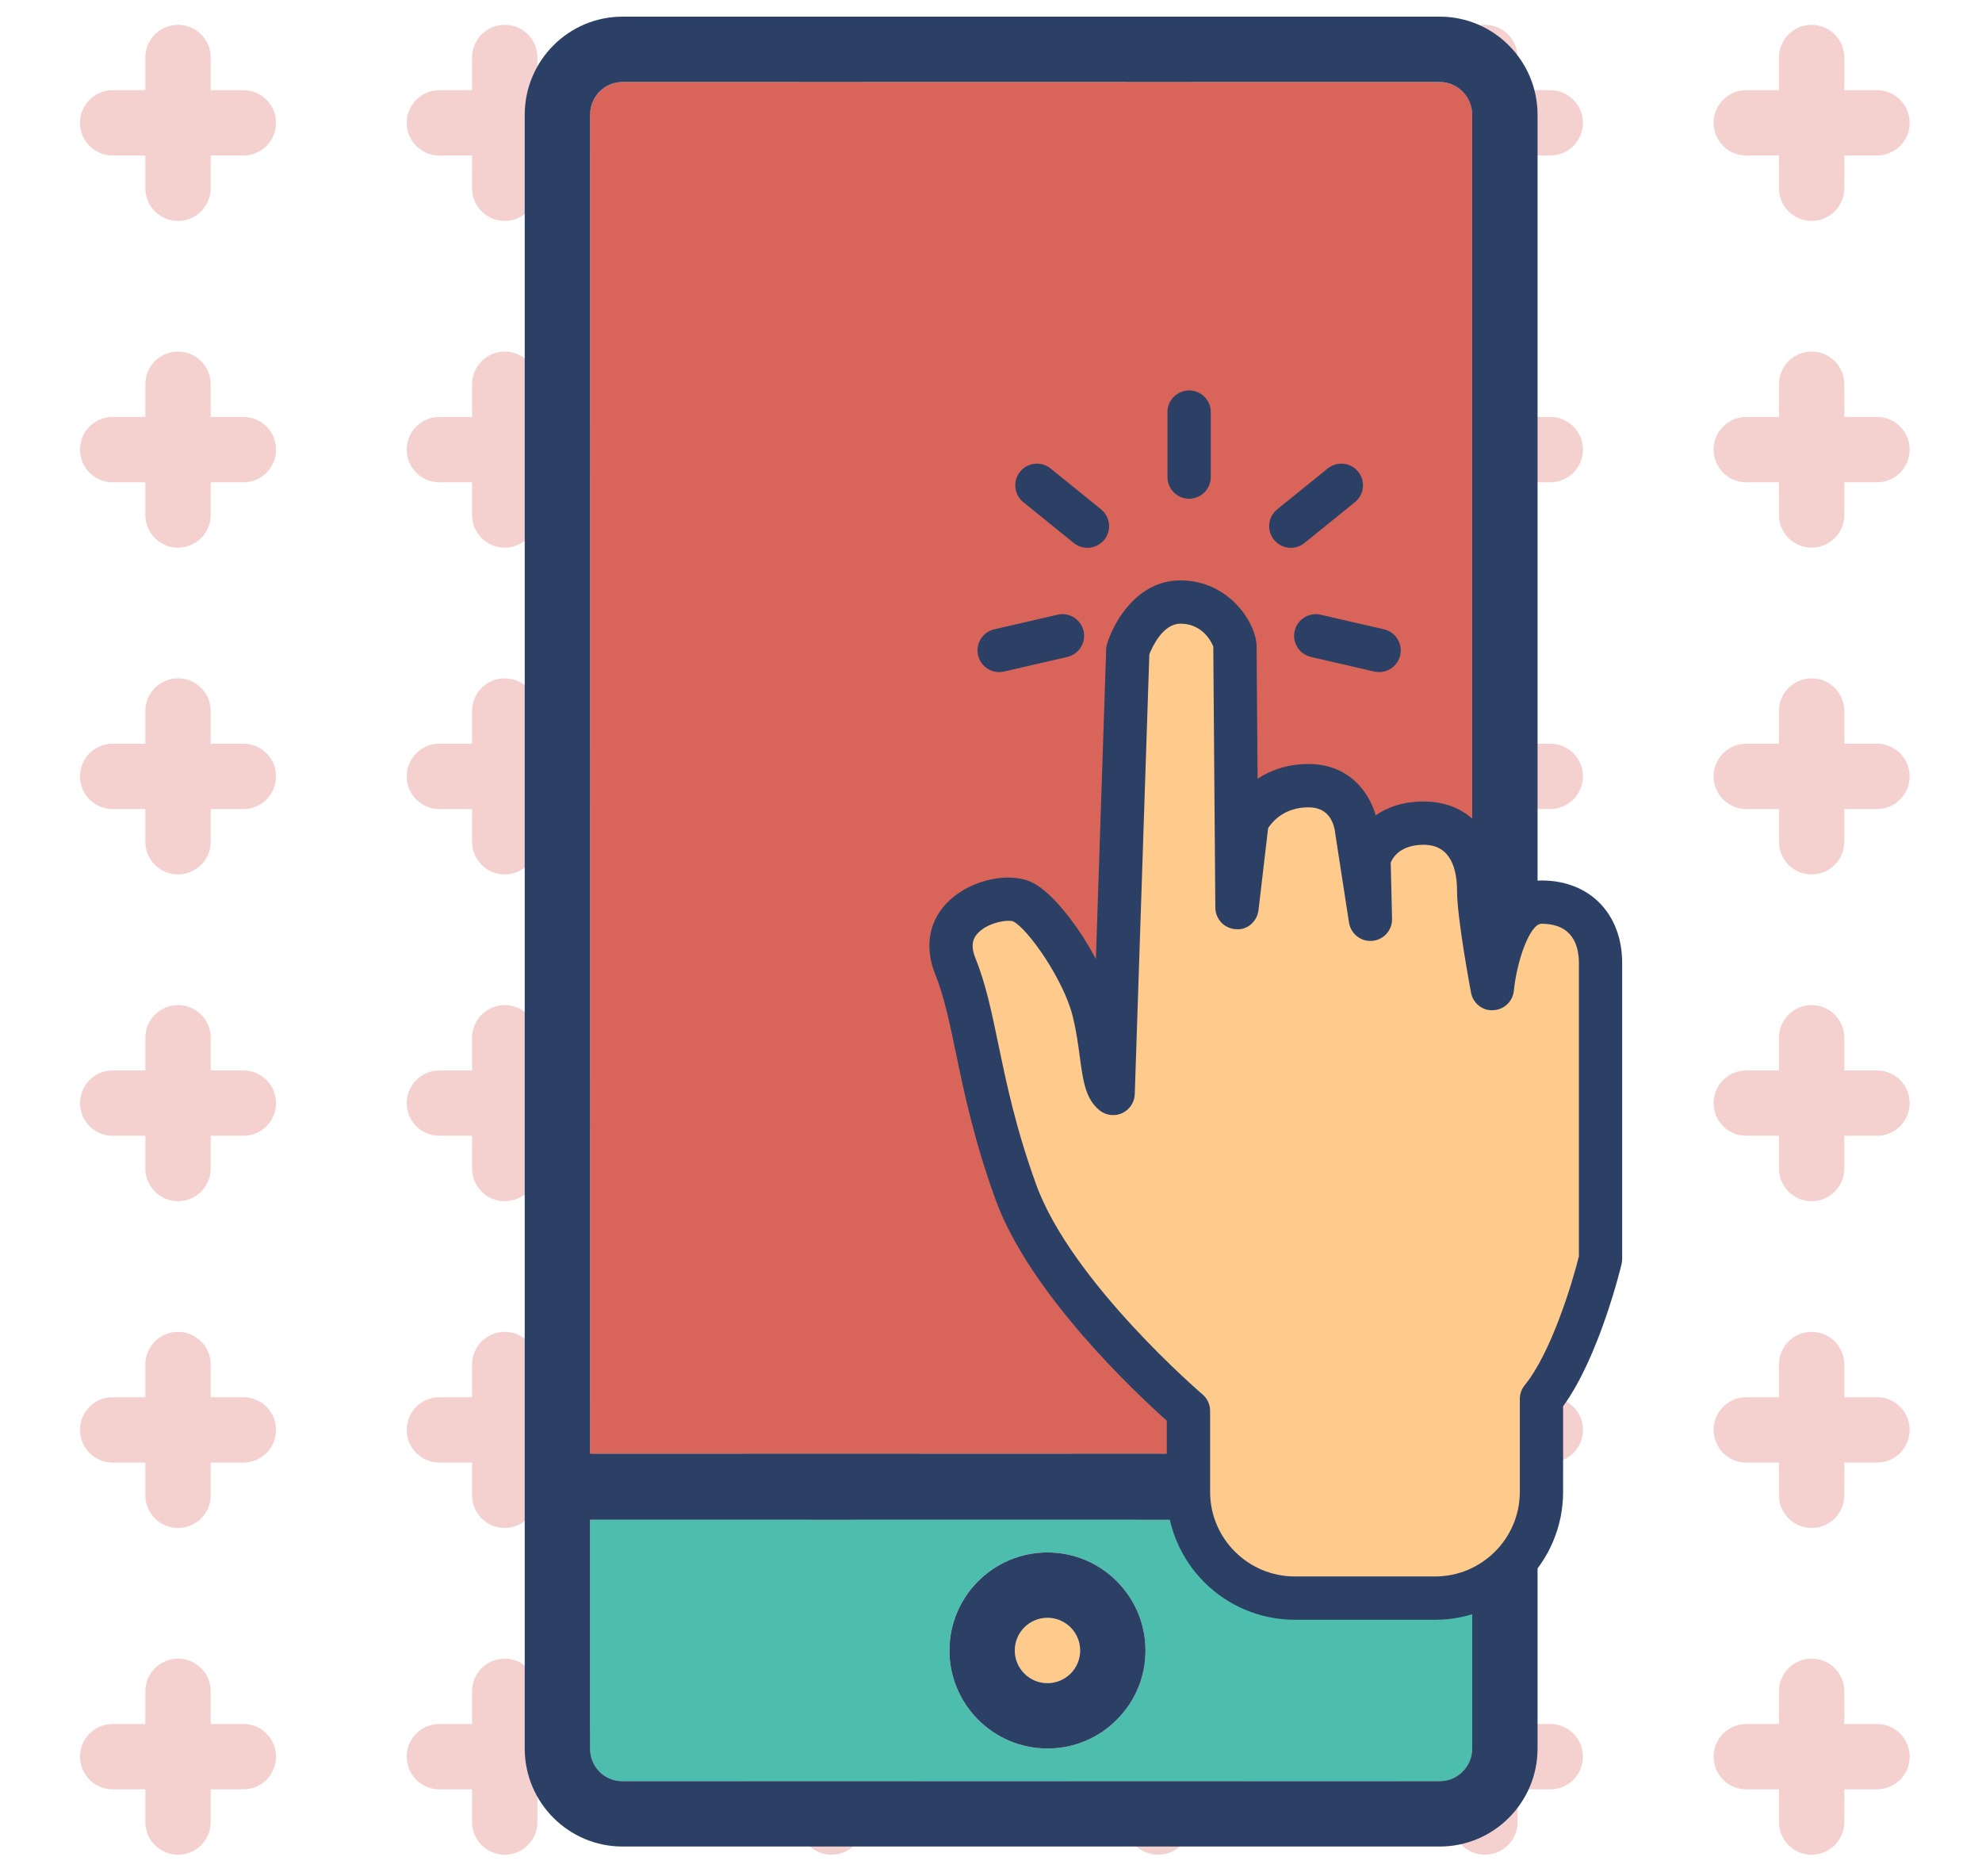
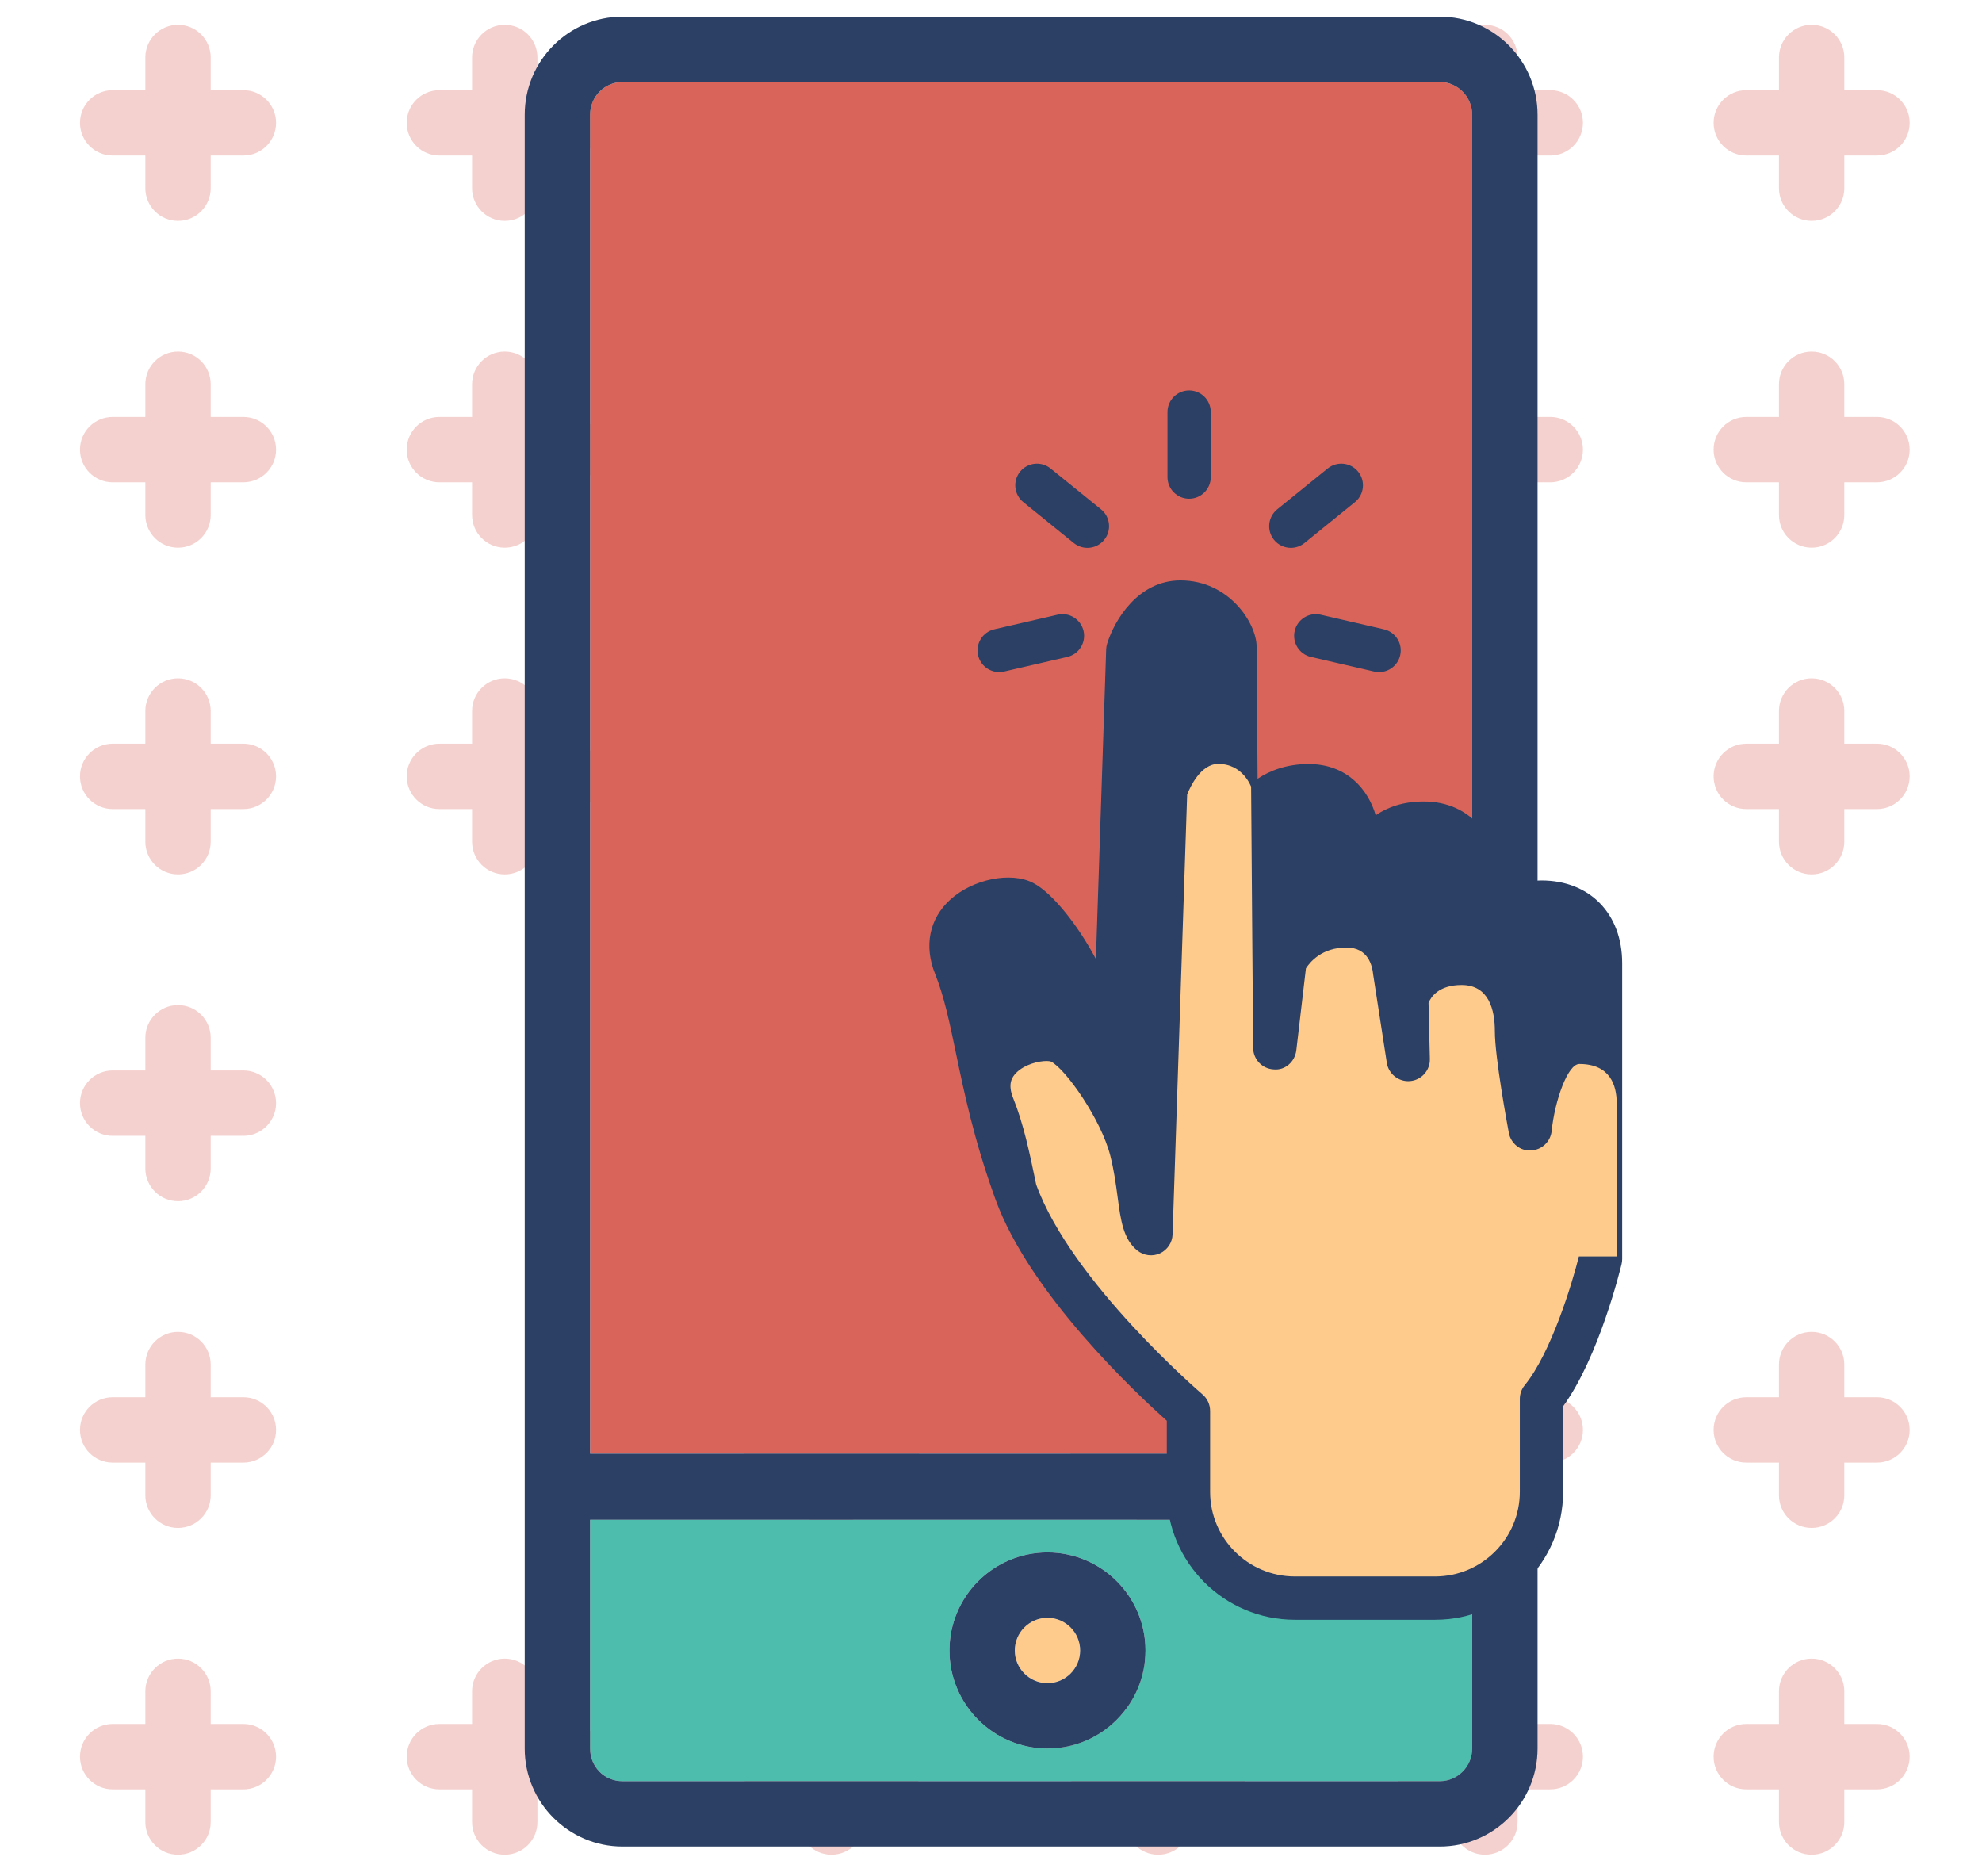
<svg xmlns="http://www.w3.org/2000/svg" xml:space="preserve" viewBox="0 0 255.956 242.232" height="242.232px" width="255.956px" y="0px" x="0px" id="Layer_1" version="1.1">
  <g>
    <path d="M31.429,11.644H27.21V7.425c0-2.33-1.888-4.22-4.221-4.22c-2.331,0-4.219,1.89-4.219,4.22   v4.219h-4.219c-2.333,0-4.22,1.89-4.22,4.22s1.887,4.219,4.22,4.219h4.219v4.22c0,2.33,1.888,4.22,4.219,4.22   c2.333,0,4.221-1.89,4.221-4.22v-4.22h4.219c2.332,0,4.219-1.889,4.219-4.219S33.761,11.644,31.429,11.644z" fill="#D9655A" opacity="0.3" />
    <path d="M73.622,11.644h-4.22V7.425c0-2.33-1.887-4.22-4.22-4.22c-2.332,0-4.219,1.89-4.219,4.22   v4.219h-4.219c-2.333,0-4.221,1.89-4.221,4.22s1.888,4.219,4.221,4.219h4.219v4.22c0,2.33,1.887,4.22,4.219,4.22   c2.333,0,4.22-1.89,4.22-4.22v-4.22h4.22c2.332,0,4.219-1.889,4.219-4.219S75.954,11.644,73.622,11.644z" fill="#D9655A" opacity="0.3" />
    <path d="M115.814,11.644h-4.22V7.425c0-2.33-1.887-4.22-4.219-4.22s-4.22,1.89-4.22,4.22v4.219   h-4.219c-2.332,0-4.22,1.89-4.22,4.22s1.888,4.219,4.22,4.219h4.219v4.22c0,2.33,1.888,4.22,4.22,4.22s4.219-1.89,4.219-4.22v-4.22   h4.22c2.332,0,4.219-1.889,4.219-4.219S118.146,11.644,115.814,11.644z" fill="#D9655A" opacity="0.3" />
    <path d="M158.007,11.644h-4.219V7.425c0-2.33-1.887-4.22-4.22-4.22c-2.331,0-4.219,1.89-4.219,4.22   v4.219h-4.22c-2.332,0-4.219,1.89-4.219,4.22s1.887,4.219,4.219,4.219h4.22v4.22c0,2.33,1.888,4.22,4.219,4.22   c2.333,0,4.22-1.89,4.22-4.22v-4.22h4.219c2.332,0,4.22-1.889,4.22-4.219S160.339,11.644,158.007,11.644z" fill="#D9655A" opacity="0.3" />
    <path d="M200.2,11.644h-4.219V7.425c0-2.33-1.887-4.22-4.22-4.22c-2.332,0-4.22,1.89-4.22,4.22v4.219   h-4.219c-2.333,0-4.22,1.89-4.22,4.22s1.887,4.219,4.22,4.219h4.219v4.22c0,2.33,1.888,4.22,4.22,4.22c2.333,0,4.22-1.89,4.22-4.22   v-4.22h4.219c2.332,0,4.22-1.889,4.22-4.219S202.532,11.644,200.2,11.644z" fill="#D9655A" opacity="0.3" />
    <path d="M225.517,20.082h4.219v4.22c0,2.33,1.888,4.22,4.219,4.22c2.333,0,4.22-1.89,4.22-4.22v-4.22   h4.22c2.332,0,4.219-1.889,4.219-4.219s-1.887-4.22-4.219-4.22h-4.22V7.425c0-2.33-1.887-4.22-4.22-4.22   c-2.331,0-4.219,1.89-4.219,4.22v4.219h-4.219c-2.333,0-4.22,1.89-4.22,4.22S223.184,20.082,225.517,20.082z" fill="#D9655A" opacity="0.3" />
    <path d="M31.429,53.837H27.21v-4.22c0-2.33-1.888-4.219-4.221-4.219   c-2.331,0-4.219,1.889-4.219,4.219v4.22h-4.219c-2.333,0-4.22,1.889-4.22,4.22c0,2.33,1.887,4.219,4.22,4.219h4.219v4.22   c0,2.33,1.888,4.219,4.219,4.219c2.333,0,4.221-1.889,4.221-4.219v-4.22h4.219c2.332,0,4.219-1.889,4.219-4.219   C35.647,55.726,33.761,53.837,31.429,53.837z" fill="#D9655A" opacity="0.3" />
    <path d="M73.622,53.837h-4.22v-4.22c0-2.33-1.887-4.219-4.22-4.219c-2.332,0-4.219,1.889-4.219,4.219   v4.22h-4.219c-2.333,0-4.221,1.889-4.221,4.22c0,2.33,1.888,4.219,4.221,4.219h4.219v4.22c0,2.33,1.887,4.219,4.219,4.219   c2.333,0,4.22-1.889,4.22-4.219v-4.22h4.22c2.332,0,4.219-1.889,4.219-4.219C77.841,55.726,75.954,53.837,73.622,53.837z" fill="#D9655A" opacity="0.3" />
    <path d="M115.814,53.837h-4.22v-4.22c0-2.33-1.887-4.219-4.219-4.219s-4.22,1.889-4.22,4.219v4.22   h-4.219c-2.332,0-4.22,1.889-4.22,4.22c0,2.33,1.888,4.219,4.22,4.219h4.219v4.22c0,2.33,1.888,4.219,4.22,4.219   s4.219-1.889,4.219-4.219v-4.22h4.22c2.332,0,4.219-1.889,4.219-4.219C120.033,55.726,118.146,53.837,115.814,53.837z" fill="#D9655A" opacity="0.3" />
    <path d="M158.007,53.837h-4.219v-4.22c0-2.33-1.887-4.219-4.22-4.219   c-2.331,0-4.219,1.889-4.219,4.219v4.22h-4.22c-2.332,0-4.219,1.889-4.219,4.22c0,2.33,1.887,4.219,4.219,4.219h4.22v4.22   c0,2.33,1.888,4.219,4.219,4.219c2.333,0,4.22-1.889,4.22-4.219v-4.22h4.219c2.332,0,4.22-1.889,4.22-4.219   C162.227,55.726,160.339,53.837,158.007,53.837z" fill="#D9655A" opacity="0.3" />
    <path d="M200.2,53.837h-4.219v-4.22c0-2.33-1.887-4.219-4.22-4.219c-2.332,0-4.22,1.889-4.22,4.219   v4.22h-4.219c-2.333,0-4.22,1.889-4.22,4.22c0,2.33,1.887,4.219,4.22,4.219h4.219v4.22c0,2.33,1.888,4.219,4.22,4.219   c2.333,0,4.22-1.889,4.22-4.219v-4.22h4.219c2.332,0,4.22-1.889,4.22-4.219C204.42,55.726,202.532,53.837,200.2,53.837z" fill="#D9655A" opacity="0.3" />
    <path d="M242.394,53.837h-4.22v-4.22c0-2.33-1.887-4.219-4.22-4.219   c-2.331,0-4.219,1.889-4.219,4.219v4.22h-4.219c-2.333,0-4.22,1.889-4.22,4.22c0,2.33,1.887,4.219,4.22,4.219h4.219v4.22   c0,2.33,1.888,4.219,4.219,4.219c2.333,0,4.22-1.889,4.22-4.219v-4.22h4.22c2.332,0,4.219-1.889,4.219-4.219   C246.612,55.726,244.726,53.837,242.394,53.837z" fill="#D9655A" opacity="0.3" />
    <path d="M31.429,96.03H27.21v-4.22c0-2.33-1.888-4.22-4.221-4.22c-2.331,0-4.219,1.89-4.219,4.22   v4.22h-4.219c-2.333,0-4.22,1.889-4.22,4.219s1.887,4.22,4.22,4.22h4.219v4.219c0,2.33,1.888,4.22,4.219,4.22   c2.333,0,4.221-1.89,4.221-4.22v-4.219h4.219c2.332,0,4.219-1.89,4.219-4.22S33.761,96.03,31.429,96.03z" fill="#D9655A" opacity="0.3" />
    <path d="M73.622,96.03h-4.22v-4.22c0-2.33-1.887-4.22-4.22-4.22c-2.332,0-4.219,1.89-4.219,4.22v4.22   h-4.219c-2.333,0-4.221,1.889-4.221,4.219s1.888,4.22,4.221,4.22h4.219v4.219c0,2.33,1.887,4.22,4.219,4.22   c2.333,0,4.22-1.89,4.22-4.22v-4.219h4.22c2.332,0,4.219-1.89,4.219-4.22S75.954,96.03,73.622,96.03z" fill="#D9655A" opacity="0.3" />
    <path d="M115.814,96.03h-4.22v-4.22c0-2.33-1.887-4.22-4.219-4.22s-4.22,1.89-4.22,4.22v4.22h-4.219   c-2.332,0-4.22,1.889-4.22,4.219s1.888,4.22,4.22,4.22h4.219v4.219c0,2.33,1.888,4.22,4.22,4.22s4.219-1.89,4.219-4.22v-4.219h4.22   c2.332,0,4.219-1.89,4.219-4.22S118.146,96.03,115.814,96.03z" fill="#D9655A" opacity="0.3" />
    <path d="M158.007,96.03h-4.219v-4.22c0-2.33-1.887-4.22-4.22-4.22c-2.331,0-4.219,1.89-4.219,4.22   v4.22h-4.22c-2.332,0-4.219,1.889-4.219,4.219s1.887,4.22,4.219,4.22h4.22v4.219c0,2.33,1.888,4.22,4.219,4.22   c2.333,0,4.22-1.89,4.22-4.22v-4.219h4.219c2.332,0,4.22-1.89,4.22-4.22S160.339,96.03,158.007,96.03z" fill="#D9655A" opacity="0.3" />
-     <path d="M200.2,96.03h-4.219v-4.22c0-2.33-1.887-4.22-4.22-4.22c-2.332,0-4.22,1.89-4.22,4.22v4.22   h-4.219c-2.333,0-4.22,1.889-4.22,4.219s1.887,4.22,4.22,4.22h4.219v4.219c0,2.33,1.888,4.22,4.22,4.22   c2.333,0,4.22-1.89,4.22-4.22v-4.219h4.219c2.332,0,4.22-1.89,4.22-4.22S202.532,96.03,200.2,96.03z" fill="#D9655A" opacity="0.3" />
    <path d="M242.394,96.03h-4.22v-4.22c0-2.33-1.887-4.22-4.22-4.22c-2.331,0-4.219,1.89-4.219,4.22   v4.22h-4.219c-2.333,0-4.22,1.889-4.22,4.219s1.887,4.22,4.22,4.22h4.219v4.219c0,2.33,1.888,4.22,4.219,4.22   c2.333,0,4.22-1.89,4.22-4.22v-4.219h4.22c2.332,0,4.219-1.89,4.219-4.22S244.726,96.03,242.394,96.03z" fill="#D9655A" opacity="0.3" />
    <path d="M31.429,138.223H27.21v-4.219c0-2.331-1.888-4.22-4.221-4.22   c-2.331,0-4.219,1.889-4.219,4.22v4.219h-4.219c-2.333,0-4.22,1.89-4.22,4.22c0,2.329,1.887,4.219,4.22,4.219h4.219v4.22   c0,2.33,1.888,4.219,4.219,4.219c2.333,0,4.221-1.889,4.221-4.219v-4.22h4.219c2.332,0,4.219-1.89,4.219-4.219   C35.647,140.112,33.761,138.223,31.429,138.223z" fill="#D9655A" opacity="0.3" />
-     <path d="M73.622,138.223h-4.22v-4.219c0-2.331-1.887-4.22-4.22-4.22c-2.332,0-4.219,1.889-4.219,4.22   v4.219h-4.219c-2.333,0-4.221,1.89-4.221,4.22c0,2.329,1.888,4.219,4.221,4.219h4.219v4.22c0,2.33,1.887,4.219,4.219,4.219   c2.333,0,4.22-1.889,4.22-4.219v-4.22h4.22c2.332,0,4.219-1.89,4.219-4.219C77.841,140.112,75.954,138.223,73.622,138.223z" fill="#D9655A" opacity="0.3" />
    <path d="M115.814,138.223h-4.22v-4.219c0-2.331-1.887-4.22-4.219-4.22s-4.22,1.889-4.22,4.22v4.219   h-4.219c-2.332,0-4.22,1.89-4.22,4.22c0,2.329,1.888,4.219,4.22,4.219h4.219v4.22c0,2.33,1.888,4.219,4.22,4.219   s4.219-1.889,4.219-4.219v-4.22h4.22c2.332,0,4.219-1.89,4.219-4.219C120.033,140.112,118.146,138.223,115.814,138.223z" fill="#D9655A" opacity="0.3" />
    <path d="M158.007,138.223h-4.219v-4.219c0-2.331-1.887-4.22-4.22-4.22   c-2.331,0-4.219,1.889-4.219,4.22v4.219h-4.22c-2.332,0-4.219,1.89-4.219,4.22c0,2.329,1.887,4.219,4.219,4.219h4.22v4.22   c0,2.33,1.888,4.219,4.219,4.219c2.333,0,4.22-1.889,4.22-4.219v-4.22h4.219c2.332,0,4.22-1.89,4.22-4.219   C162.227,140.112,160.339,138.223,158.007,138.223z" fill="#D9655A" opacity="0.3" />
    <path d="M200.2,138.223h-4.219v-4.219c0-2.331-1.887-4.22-4.22-4.22c-2.332,0-4.22,1.889-4.22,4.22   v4.219h-4.219c-2.333,0-4.22,1.89-4.22,4.22c0,2.329,1.887,4.219,4.22,4.219h4.219v4.22c0,2.33,1.888,4.219,4.22,4.219   c2.333,0,4.22-1.889,4.22-4.219v-4.22h4.219c2.332,0,4.22-1.89,4.22-4.219C204.42,140.112,202.532,138.223,200.2,138.223z" fill="#D9655A" opacity="0.3" />
-     <path d="M242.394,138.223h-4.22v-4.219c0-2.331-1.887-4.22-4.22-4.22   c-2.331,0-4.219,1.889-4.219,4.22v4.219h-4.219c-2.333,0-4.22,1.89-4.22,4.22c0,2.329,1.887,4.219,4.22,4.219h4.219v4.22   c0,2.33,1.888,4.219,4.219,4.219c2.333,0,4.22-1.889,4.22-4.219v-4.22h4.22c2.332,0,4.219-1.89,4.219-4.219   C246.612,140.112,244.726,138.223,242.394,138.223z" fill="#D9655A" opacity="0.3" />
    <path d="M31.429,180.416H27.21v-4.22c0-2.33-1.888-4.22-4.221-4.22c-2.331,0-4.219,1.89-4.219,4.22   v4.22h-4.219c-2.333,0-4.22,1.889-4.22,4.219s1.887,4.219,4.22,4.219h4.219v4.221c0,2.33,1.888,4.219,4.219,4.219   c2.333,0,4.221-1.889,4.221-4.219v-4.221h4.219c2.332,0,4.219-1.889,4.219-4.219S33.761,180.416,31.429,180.416z" fill="#D9655A" opacity="0.3" />
-     <path d="M73.622,180.416h-4.22v-4.22c0-2.33-1.887-4.22-4.22-4.22c-2.332,0-4.219,1.89-4.219,4.22   v4.22h-4.219c-2.333,0-4.221,1.889-4.221,4.219s1.888,4.219,4.221,4.219h4.219v4.221c0,2.33,1.887,4.219,4.219,4.219   c2.333,0,4.22-1.889,4.22-4.219v-4.221h4.22c2.332,0,4.219-1.889,4.219-4.219S75.954,180.416,73.622,180.416z" fill="#D9655A" opacity="0.3" />
    <path d="M115.814,180.416h-4.22v-4.22c0-2.33-1.887-4.22-4.219-4.22s-4.22,1.89-4.22,4.22v4.22   h-4.219c-2.332,0-4.22,1.889-4.22,4.219s1.888,4.219,4.22,4.219h4.219v4.221c0,2.33,1.888,4.219,4.22,4.219   s4.219-1.889,4.219-4.219v-4.221h4.22c2.332,0,4.219-1.889,4.219-4.219S118.146,180.416,115.814,180.416z" fill="#D9655A" opacity="0.3" />
    <path d="M158.007,180.416h-4.219v-4.22c0-2.33-1.887-4.22-4.22-4.22c-2.331,0-4.219,1.89-4.219,4.22   v4.22h-4.22c-2.332,0-4.219,1.889-4.219,4.219s1.887,4.219,4.219,4.219h4.22v4.221c0,2.33,1.888,4.219,4.219,4.219   c2.333,0,4.22-1.889,4.22-4.219v-4.221h4.219c2.332,0,4.22-1.889,4.22-4.219S160.339,180.416,158.007,180.416z" fill="#D9655A" opacity="0.3" />
    <path d="M200.2,180.416h-4.219v-4.22c0-2.33-1.887-4.22-4.22-4.22c-2.332,0-4.22,1.89-4.22,4.22v4.22   h-4.219c-2.333,0-4.22,1.889-4.22,4.219s1.887,4.219,4.22,4.219h4.219v4.221c0,2.33,1.888,4.219,4.22,4.219   c2.333,0,4.22-1.889,4.22-4.219v-4.221h4.219c2.332,0,4.22-1.889,4.22-4.219S202.532,180.416,200.2,180.416z" fill="#D9655A" opacity="0.3" />
    <path d="M242.394,180.416h-4.22v-4.22c0-2.33-1.887-4.22-4.22-4.22c-2.331,0-4.219,1.89-4.219,4.22   v4.22h-4.219c-2.333,0-4.22,1.889-4.22,4.219s1.887,4.219,4.22,4.219h4.219v4.221c0,2.33,1.888,4.219,4.219,4.219   c2.333,0,4.22-1.889,4.22-4.219v-4.221h4.22c2.332,0,4.219-1.889,4.219-4.219S244.726,180.416,242.394,180.416z" fill="#D9655A" opacity="0.3" />
    <path d="M31.429,222.608H27.21v-4.219c0-2.33-1.888-4.22-4.221-4.22c-2.331,0-4.219,1.89-4.219,4.22   v4.219h-4.219c-2.333,0-4.22,1.89-4.22,4.22s1.887,4.219,4.22,4.219h4.219v4.22c0,2.33,1.888,4.22,4.219,4.22   c2.333,0,4.221-1.89,4.221-4.22v-4.22h4.219c2.332,0,4.219-1.889,4.219-4.219S33.761,222.608,31.429,222.608z" fill="#D9655A" opacity="0.3" />
    <path d="M73.622,222.608h-4.22v-4.219c0-2.33-1.887-4.22-4.22-4.22c-2.332,0-4.219,1.89-4.219,4.22   v4.219h-4.219c-2.333,0-4.221,1.89-4.221,4.22s1.888,4.219,4.221,4.219h4.219v4.22c0,2.33,1.887,4.22,4.219,4.22   c2.333,0,4.22-1.89,4.22-4.22v-4.22h4.22c2.332,0,4.219-1.889,4.219-4.219S75.954,222.608,73.622,222.608z" fill="#D9655A" opacity="0.3" />
    <path d="M115.814,222.608h-4.22v-4.219c0-2.33-1.887-4.22-4.219-4.22s-4.22,1.89-4.22,4.22v4.219   h-4.219c-2.332,0-4.22,1.89-4.22,4.22s1.888,4.219,4.22,4.219h4.219v4.22c0,2.33,1.888,4.22,4.22,4.22s4.219-1.89,4.219-4.22v-4.22   h4.22c2.332,0,4.219-1.889,4.219-4.219S118.146,222.608,115.814,222.608z" fill="#D9655A" opacity="0.3" />
    <path d="M158.007,222.608h-4.219v-4.219c0-2.33-1.887-4.22-4.22-4.22c-2.331,0-4.219,1.89-4.219,4.22   v4.219h-4.22c-2.332,0-4.219,1.89-4.219,4.22s1.887,4.219,4.219,4.219h4.22v4.22c0,2.33,1.888,4.22,4.219,4.22   c2.333,0,4.22-1.89,4.22-4.22v-4.22h4.219c2.332,0,4.22-1.889,4.22-4.219S160.339,222.608,158.007,222.608z" fill="#D9655A" opacity="0.3" />
    <path d="M200.2,222.608h-4.219v-4.219c0-2.33-1.887-4.22-4.22-4.22c-2.332,0-4.22,1.89-4.22,4.22   v4.219h-4.219c-2.333,0-4.22,1.89-4.22,4.22s1.887,4.219,4.22,4.219h4.219v4.22c0,2.33,1.888,4.22,4.22,4.22   c2.333,0,4.22-1.89,4.22-4.22v-4.22h4.219c2.332,0,4.22-1.889,4.22-4.219S202.532,222.608,200.2,222.608z" fill="#D9655A" opacity="0.3" />
    <path d="M242.394,222.608h-4.22v-4.219c0-2.33-1.887-4.22-4.22-4.22c-2.331,0-4.219,1.89-4.219,4.22   v4.219h-4.219c-2.333,0-4.22,1.89-4.22,4.22s1.887,4.219,4.22,4.219h4.219v4.22c0,2.33,1.888,4.22,4.219,4.22   c2.333,0,4.22-1.89,4.22-4.22v-4.22h4.22c2.332,0,4.219-1.889,4.219-4.219S244.726,222.608,242.394,222.608z" fill="#D9655A" opacity="0.3" />
  </g>
  <g>
    <path d="M76.2,225.775c0,2.365,1.842,4.217,4.19,4.217h105.54c2.312,0,4.19-1.891,4.19-4.217v-29.538H76.2V225.775   L76.2,225.775z M135.271,200.458c6.979,0,12.657,5.677,12.657,12.657s-5.678,12.658-12.657,12.658   c-6.98,0-12.658-5.678-12.658-12.658S128.29,200.458,135.271,200.458z" fill="#4DBEAD" />
    <circle r="4.22" cy="213.115" cx="135.271" fill="#FECB8D" />
    <path d="M190.12,14.825c0-2.337-1.878-4.236-4.19-4.236H80.391c-2.312,0-4.19,1.899-4.19,4.236v172.874h113.92   V14.825z" fill="#D9655A" />
    <path d="M185.931,2.15H80.391c-6.964,0-12.629,5.686-12.629,12.675V187.8v8.337v29.639   c0,6.978,5.665,12.655,12.629,12.655h105.54c6.963,0,12.629-5.678,12.629-12.655v-29.639V187.8V14.825   C198.56,7.836,192.894,2.15,185.931,2.15z M190.12,225.775c0,2.326-1.878,4.217-4.19,4.217H80.391c-2.349,0-4.19-1.852-4.19-4.217   v-29.538h113.92V225.775z M76.2,14.825c0-2.337,1.879-4.236,4.19-4.236h105.54c2.312,0,4.19,1.899,4.19,4.236v172.874H76.2V14.825   L76.2,14.825z" fill="#2B4064" />
    <path d="M135.271,225.773c6.979,0,12.657-5.678,12.657-12.658s-5.678-12.657-12.657-12.657   c-6.98,0-12.658,5.677-12.658,12.657S128.29,225.773,135.271,225.773z M135.271,208.896c2.328,0,4.219,1.894,4.219,4.22   s-1.891,4.22-4.219,4.22s-4.221-1.894-4.221-4.22S132.942,208.896,135.271,208.896z" fill="#2B4064" />
  </g>
  <g>
    <path d="M199.065,113.69c-2.254,0-3.961,1.057-5.252,2.591c-0.04-0.479-0.062-0.896-0.062-1.226   c0-7.025-3.882-11.562-9.891-11.562c-2.659,0-4.688,0.735-6.2,1.78c-0.907-3.139-3.572-6.619-8.673-6.619   c-2.814,0-4.975,0.842-6.581,1.902c-0.064-8.193-0.129-16.467-0.129-17.09c0-2.894-3.472-8.524-9.836-8.524   c-5.47,0-8.524,5.14-9.466,8.173c-0.074,0.24-0.116,0.488-0.124,0.737l-1.326,39.981c-2.317-4.374-5.636-8.562-8.133-9.838   c-2.881-1.477-7.785-0.474-10.693,2.186c-2.69,2.46-3.396,5.954-1.935,9.586c1.163,2.892,1.87,6.288,2.688,10.223   c1.041,5.017,2.339,11.258,5.1,18.871c4.432,12.231,18.271,25.149,22.129,28.588v9.192c0,9.104,7.416,16.509,16.535,16.509h18.109   c9.118,0,16.535-7.411,16.535-16.521v-11.046c4.652-6.378,7.43-17.857,7.55-18.362c0.051-0.213,0.077-0.432,0.077-0.649v-38.204   C209.488,117.98,205.3,113.69,199.065,113.69z" fill="#2B4064" />
-     <path d="M203.896,162.236c-0.871,3.508-3.593,12.467-6.995,16.628c-0.408,0.499-0.631,1.124-0.631,1.77v11.995   c0,6.025-4.909,10.929-10.942,10.929h-18.11c-6.034,0-10.944-4.895-10.944-10.916v-10.463c0-0.818-0.359-1.597-0.982-2.128   c-0.168-0.144-16.927-14.53-21.48-27.096c-2.624-7.236-3.824-13.008-4.883-18.104c-0.872-4.193-1.624-7.817-2.975-11.17   c-0.727-1.808-0.165-2.691,0.403-3.264c1.108-1.105,2.906-1.52,3.907-1.52c0.258,0,0.463,0.026,0.588,0.079   c1.886,0.963,6.466,7.462,7.653,12.16c0.483,1.91,0.727,3.725,0.94,5.323c0.409,3.055,0.735,5.466,2.562,6.92   c0.827,0.659,1.955,0.793,2.915,0.354c0.958-0.445,1.586-1.39,1.622-2.447l1.882-56.804c0.387-0.973,1.757-3.948,4.017-3.948   c3.241,0,4.242,3.006,4.243,2.935c0,1.314,0.264,33.744,0.264,33.744c0.013,1.477,1.17,2.689,2.645,2.768   c1.484,0.156,2.755-0.999,2.929-2.466l1.241-10.582c0.517-0.806,2.06-2.688,5.225-2.688c2.823,0,3.35,2.34,3.468,3.544   l1.754,11.343c0.226,1.455,1.554,2.49,3.011,2.355c1.469-0.13,2.582-1.378,2.547-2.85l-0.172-7.255   c0.299-0.724,1.294-2.3,4.266-2.3c3.553,0,4.299,3.247,4.299,5.972c0,3.387,1.62,12.128,1.804,13.115   c0.256,1.365,1.482,2.378,2.866,2.273c1.391-0.057,2.523-1.127,2.665-2.511c0.397-3.919,2.079-8.65,3.571-8.65   c3.992,0,4.83,2.766,4.83,5.084V162.236L203.896,162.236z" fill="#FECB8D" />
+     <path d="M203.896,162.236c-0.871,3.508-3.593,12.467-6.995,16.628c-0.408,0.499-0.631,1.124-0.631,1.77v11.995   c0,6.025-4.909,10.929-10.942,10.929h-18.11c-6.034,0-10.944-4.895-10.944-10.916v-10.463c0-0.818-0.359-1.597-0.982-2.128   c-0.168-0.144-16.927-14.53-21.48-27.096c-0.872-4.193-1.624-7.817-2.975-11.17   c-0.727-1.808-0.165-2.691,0.403-3.264c1.108-1.105,2.906-1.52,3.907-1.52c0.258,0,0.463,0.026,0.588,0.079   c1.886,0.963,6.466,7.462,7.653,12.16c0.483,1.91,0.727,3.725,0.94,5.323c0.409,3.055,0.735,5.466,2.562,6.92   c0.827,0.659,1.955,0.793,2.915,0.354c0.958-0.445,1.586-1.39,1.622-2.447l1.882-56.804c0.387-0.973,1.757-3.948,4.017-3.948   c3.241,0,4.242,3.006,4.243,2.935c0,1.314,0.264,33.744,0.264,33.744c0.013,1.477,1.17,2.689,2.645,2.768   c1.484,0.156,2.755-0.999,2.929-2.466l1.241-10.582c0.517-0.806,2.06-2.688,5.225-2.688c2.823,0,3.35,2.34,3.468,3.544   l1.754,11.343c0.226,1.455,1.554,2.49,3.011,2.355c1.469-0.13,2.582-1.378,2.547-2.85l-0.172-7.255   c0.299-0.724,1.294-2.3,4.266-2.3c3.553,0,4.299,3.247,4.299,5.972c0,3.387,1.62,12.128,1.804,13.115   c0.256,1.365,1.482,2.378,2.866,2.273c1.391-0.057,2.523-1.127,2.665-2.511c0.397-3.919,2.079-8.65,3.571-8.65   c3.992,0,4.83,2.766,4.83,5.084V162.236L203.896,162.236z" fill="#FECB8D" />
    <path d="M167.196,81.472c-0.347,1.504,0.591,3.006,2.095,3.353l8.174,1.888c0.212,0.049,0.424,0.07,0.633,0.07   c1.271,0,2.423-0.874,2.722-2.168c0.347-1.505-0.592-3.007-2.096-3.354l-8.173-1.887C169.053,79.03,167.544,79.964,167.196,81.472z" fill="#2B4064" />
    <path d="M153.564,64.398c1.544,0,2.795-1.251,2.795-2.797v-8.388c0-1.546-1.251-2.796-2.795-2.796   c-1.545,0-2.797,1.25-2.797,2.796v8.388C150.768,63.147,152.02,64.398,153.564,64.398z" fill="#2B4064" />
    <path d="M166.7,70.737c0.618,0,1.24-0.204,1.759-0.622l6.519-5.278c1.199-0.972,1.384-2.733,0.414-3.931   c-0.975-1.202-2.737-1.385-3.934-0.416l-6.52,5.277c-1.199,0.974-1.384,2.734-0.413,3.934   C165.078,70.383,165.887,70.737,166.7,70.737z" fill="#2B4064" />
    <path d="M138.668,70.115c0.519,0.418,1.14,0.622,1.758,0.622c0.814,0,1.622-0.354,2.176-1.036   c0.971-1.199,0.786-2.96-0.414-3.934l-6.52-5.277c-1.202-0.969-2.961-0.786-3.933,0.416c-0.971,1.197-0.786,2.959,0.413,3.931   L138.668,70.115z" fill="#2B4064" />
    <path d="M129.03,86.781c0.209,0,0.421-0.021,0.633-0.069l8.172-1.888c1.505-0.347,2.442-1.849,2.096-3.353   c-0.35-1.508-1.857-2.449-3.354-2.098l-8.173,1.887c-1.503,0.347-2.441,1.849-2.094,3.354   C126.607,85.908,127.759,86.781,129.03,86.781z" fill="#2B4064" />
  </g>
</svg>